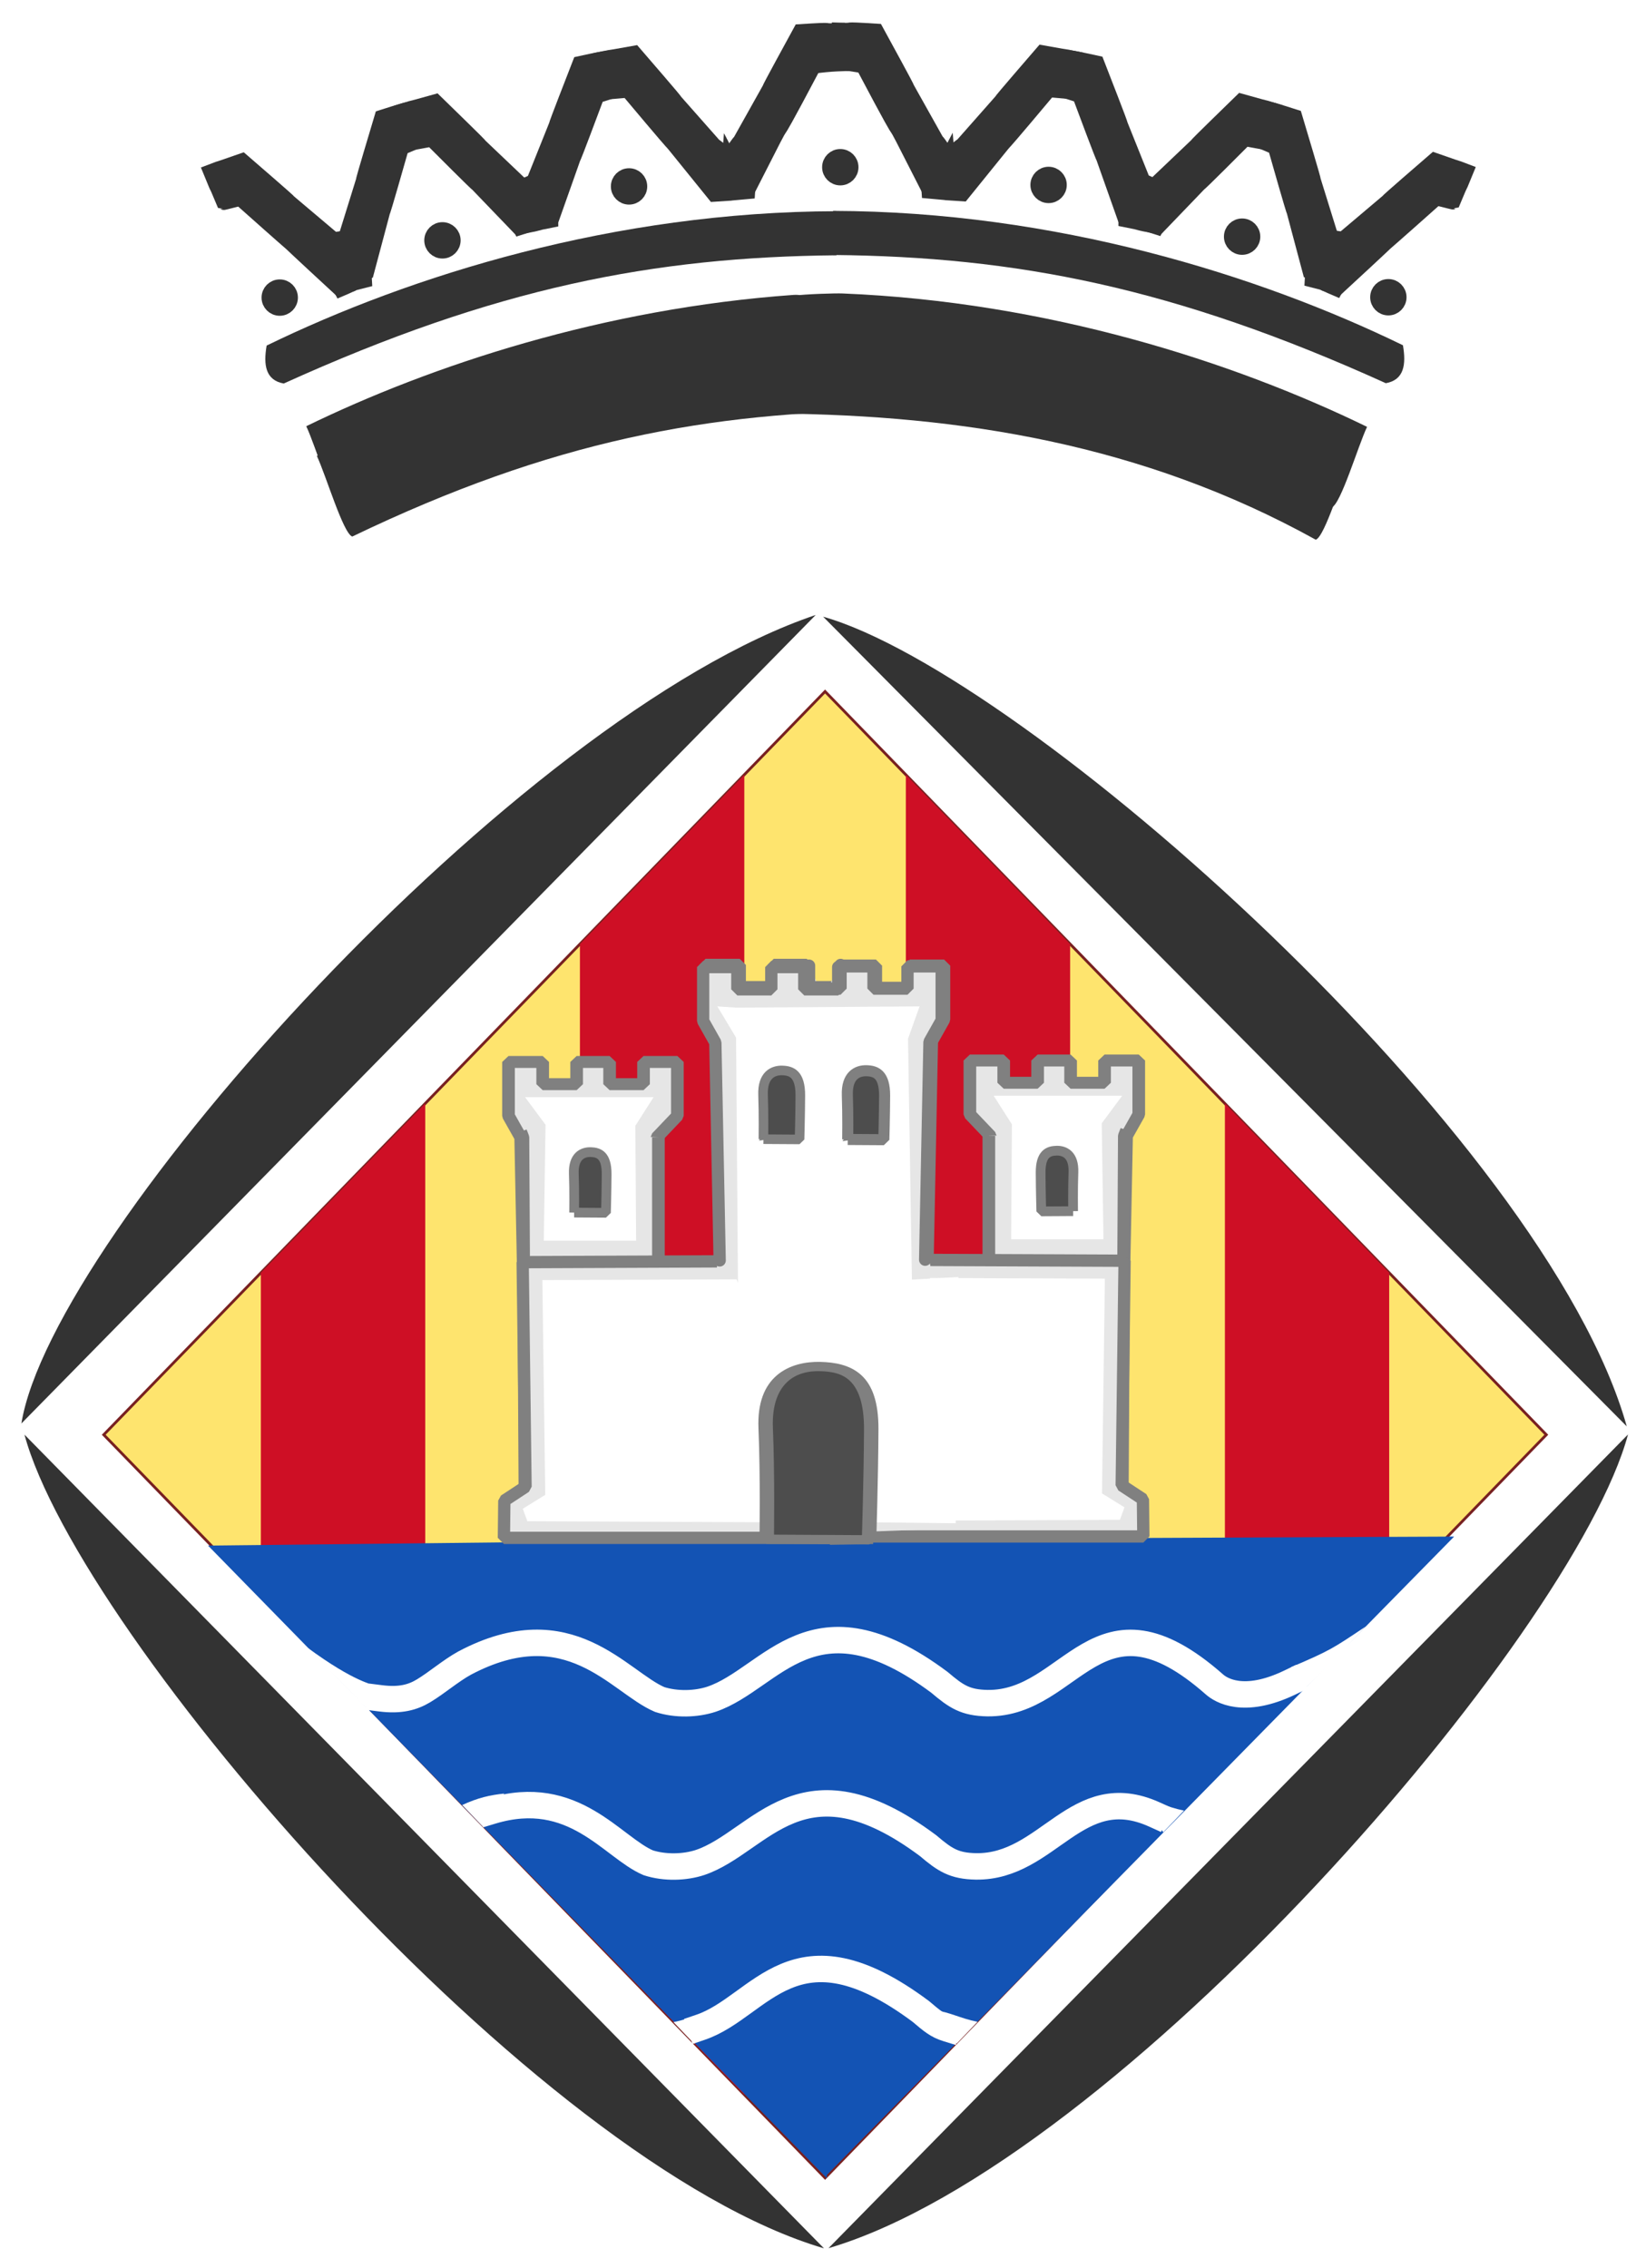
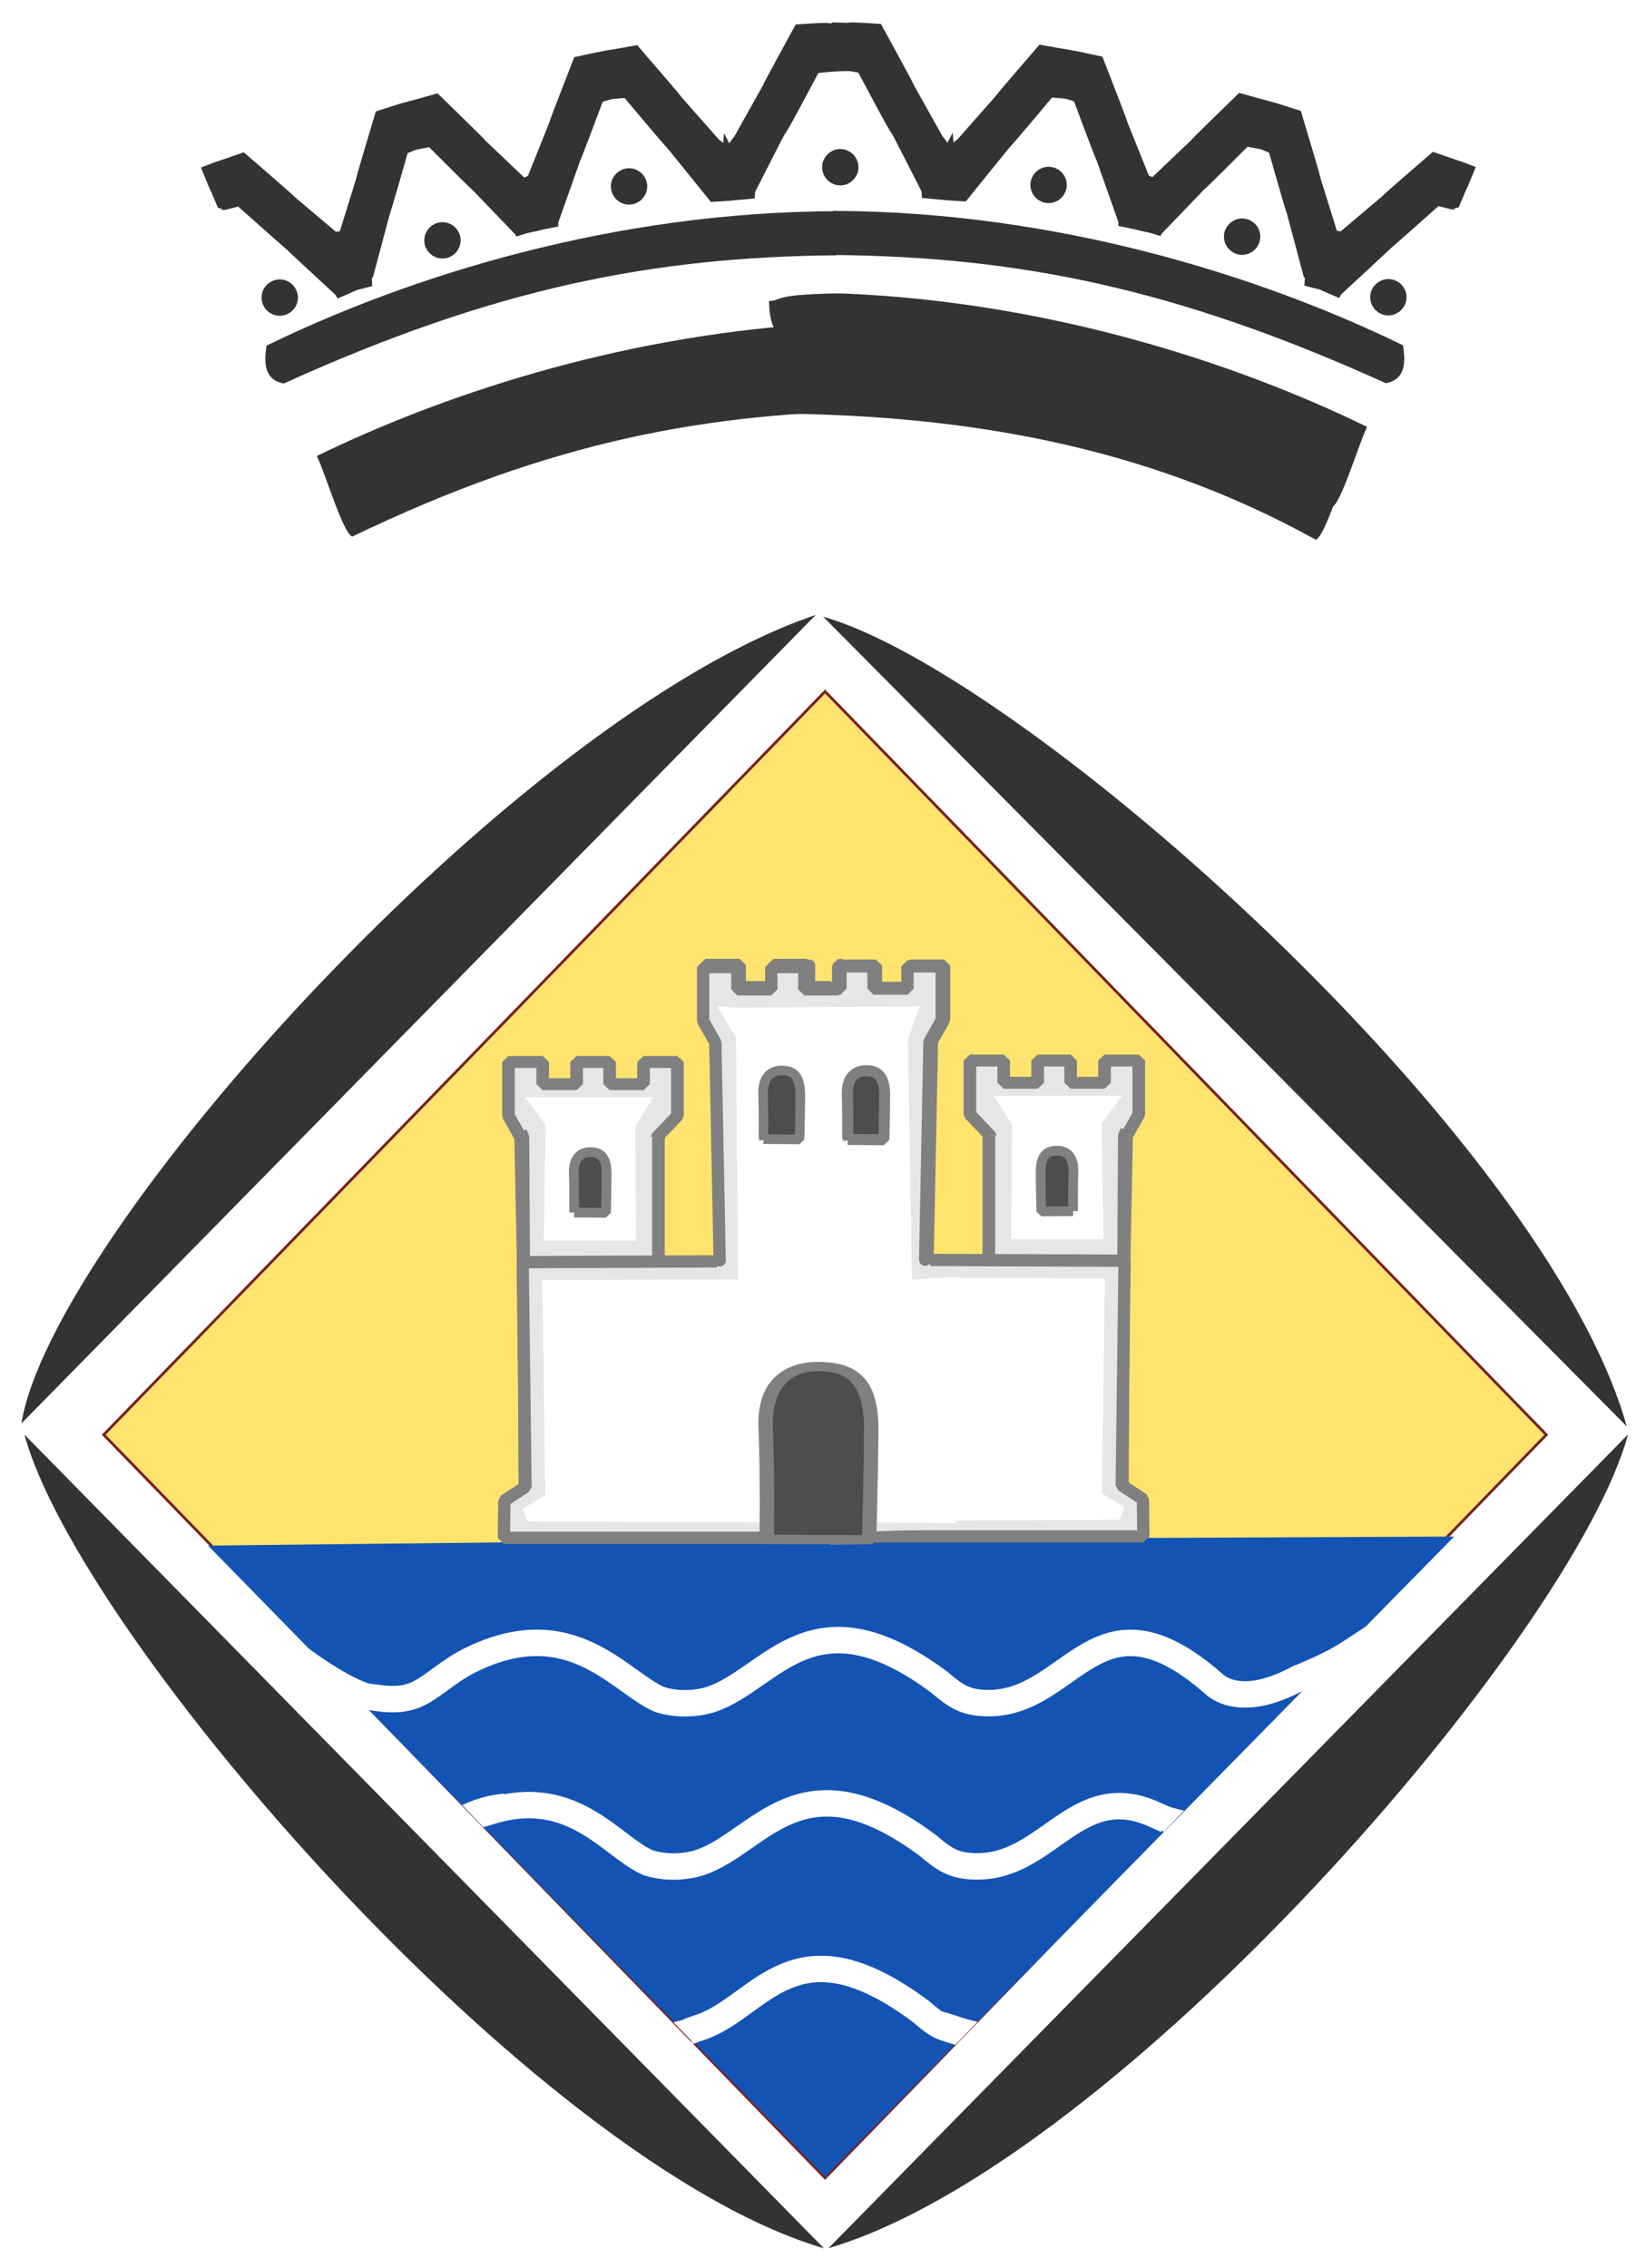
<svg xmlns="http://www.w3.org/2000/svg" version="1.1" width="896.749" height="1235.291" viewBox="0 0 896.749 1235.291" id="Layer_1" xml:space="preserve" style="overflow:visible">
  <defs id="defs127">
    <symbol viewBox="-91.58 -78.425 183.159 156.851" id="_x31_">
      <path d="m 90.32,-50.692 c 0.51,-1.784 0.254,-3.795 -0.652,-5.409 -0.906,-1.614 -2.465,-2.832 -4.252,-3.313 -1.756,-0.481 -3.74,-0.227 -5.326,0.708 -1.615,0.935 -2.834,2.549 -3.316,4.333 -0.482,1.813 -0.256,3.795 0.652,5.409 0.906,1.643 2.494,2.86 4.25,3.342 1.785,0.481 3.74,0.198 5.355,-0.736 1.588,-0.936 2.807,-2.522 3.289,-4.334 l 0,0 z" id="path6519" style="fill:#ececec;fill-rule:evenodd" />
      <path d="m 78.814,-57.715 1.729,-1.274 2.861,-0.708 2.182,0.481 2.211,0.85 1.928,2.577 0.596,1.897 v 2.719 l -0.709,2.605 -1.475,1.218 -1.982,1.331 -2.127,0.255 c 0,0 1.475,-1.473 1.928,-2.237 0.453,-0.736 0.766,-1.755 0.822,-2.605 0.057,-0.821 -0.086,-1.897 -0.396,-2.662 -0.369,-0.85 -1.191,-1.954 -1.871,-2.548 -0.766,-0.68 -1.871,-1.104 -2.861,-1.388 -0.824,-0.256 -2.836,-0.511 -2.836,-0.511 l 0,0 z" id="path6521" style="fill:#cccccc;fill-rule:evenodd" />
      <path d="m 83.857,-48.908 c 0.539,-1.982 -0.68,-4.049 -2.748,-4.616 -2.041,-0.538 -4.166,0.623 -4.705,2.605 -0.283,1.02 0.568,1.189 1.078,2.039 0.51,0.821 1.359,2.266 2.352,2.549 2.041,0.538 3.486,-0.595 4.023,-2.577 l 0,0 z" id="path6523" style="fill:#ffffff;fill-rule:evenodd" />
      <path d="m 90.32,-50.692 c 0.51,-1.784 0.254,-3.795 -0.652,-5.409 -0.906,-1.614 -2.465,-2.832 -4.252,-3.313 -1.756,-0.481 -3.74,-0.227 -5.326,0.708 -1.615,0.935 -2.834,2.549 -3.316,4.333 -0.482,1.813 -0.256,3.795 0.652,5.409 0.906,1.643 2.494,2.86 4.25,3.342 1.785,0.481 3.74,0.198 5.355,-0.736 1.588,-0.936 2.807,-2.522 3.289,-4.334 l 0,0 z" id="path6525" style="fill:none;stroke:#808080;stroke-width:2" />
      <path d="m 11.896,-56.175 c 0.482,-1.784 0.227,-3.794 -0.68,-5.409 -0.906,-1.614 -2.467,-2.832 -4.223,-3.313 -1.785,-0.481 -3.74,-0.198 -5.355,0.736 -1.588,0.935 -2.807,2.52 -3.289,4.333 -0.51,1.784 -0.254,3.794 0.652,5.409 0.906,1.615 2.465,2.832 4.252,3.313 1.756,0.481 3.74,0.198 5.326,-0.736 1.616,-0.935 2.808,-2.521 3.317,-4.333 l 0,0 z" id="path6527" style="fill:#ececec;fill-rule:evenodd" />
      <path d="m 0.391,-63.198 1.729,-1.274 2.863,-0.708 2.152,0.481 2.24,0.85 1.898,2.577 0.623,1.897 -0.027,2.718 -0.709,2.634 -1.445,1.189 -2.012,1.359 -2.127,0.226 c 0,0 1.475,-1.472 1.957,-2.237 0.453,-0.708 0.736,-1.756 0.793,-2.605 0.057,-0.821 -0.057,-1.897 -0.396,-2.662 -0.369,-0.821 -1.162,-1.954 -1.871,-2.549 -0.766,-0.679 -1.871,-1.104 -2.834,-1.387 -0.823,-0.254 -2.834,-0.509 -2.834,-0.509 l 0,0 z" id="path6529" style="fill:#cccccc;fill-rule:evenodd" />
      <path d="m 5.406,-54.391 c 0.539,-1.982 -0.68,-4.049 -2.721,-4.616 -2.068,-0.538 -4.166,0.623 -4.703,2.605 -0.283,1.02 0.537,1.218 1.076,2.067 0.51,0.793 1.332,2.237 2.324,2.521 2.069,0.566 3.487,-0.595 4.024,-2.577 l 0,0 z" id="path6531" style="fill:#ffffff;fill-rule:evenodd" />
      <path d="m 11.896,-56.175 c 0.482,-1.784 0.227,-3.794 -0.68,-5.409 -0.906,-1.614 -2.467,-2.832 -4.223,-3.313 -1.785,-0.481 -3.74,-0.198 -5.355,0.736 -1.588,0.935 -2.807,2.52 -3.289,4.333 -0.51,1.784 -0.254,3.794 0.652,5.409 0.906,1.615 2.465,2.832 4.252,3.313 1.756,0.481 3.74,0.198 5.326,-0.736 1.616,-0.935 2.808,-2.521 3.317,-4.333 l 0,0 z" id="path6533" style="fill:none;stroke:#808080;stroke-width:2" />
-       <path d="m 57.021,-40.469 -26.525,-1.388 c -7.682,-0.396 -13.576,-6.966 -13.178,-14.725 0.367,-7.759 6.885,-13.678 14.566,-13.281 l 26.496,1.359 c 7.709,0.425 13.574,6.995 13.207,14.753 -0.396,7.76 -6.886,13.678 -14.566,13.282 l 0,0 z" id="path6535" style="fill:#eee17e;stroke:#806600;stroke-width:2" />
      <path d="m 54.498,-45.283 -21.225,-0.906 c -6.15,-0.283 -10.855,-4.701 -10.543,-9.911 0.313,-5.239 5.498,-9.232 11.646,-8.949 l 21.227,0.906 c 6.15,0.283 10.883,4.701 10.57,9.911 -0.31,5.239 -5.497,9.232 -11.675,8.949 l 0,0 z" id="path6537" style="fill:#b84f06;stroke:#d4aa00;stroke-width:2" />
      <path d="m 37.666,-49.135 c 5.129,0 9.238,-0.453 9.295,-3.313 0.084,-3.625 -4.109,-4.814 -9.352,-4.927 -10.09,-0.17 -9.891,1.699 -9.947,4.616 -0.057,2.803 4.873,3.624 10.004,3.624 l 0,0 z" id="path6539" style="fill:#f26707" />
      <polygon points="-43.033,-62.832 -43.033,-62.832 -31.66,-47.03 -5.277,-58.479 -29.459,-77.084 " id="polygon6541" style="fill:#ffff83;stroke:#806600;stroke-width:2" />
      <polygon points="-44.195,-62.973 -44.195,-62.973 -32.256,-52.212 -15.545,-59.612 -30.309,-71.704 " id="polygon6543" style="fill:#338000;stroke:#806600;stroke-width:2" />
      <polygon points="-22.754,-60.745 -34.094,-57.007 -39.498,-63.265 -22.754,-60.745 " id="polygon6545" style="fill:#bcd35f" />
      <path d="m -19.604,-6.13 c -5.555,4.616 -6.803,9.854 -7.029,17.019 -0.197,6.457 1.898,12.828 5.811,16.792 2.295,2.351 6.545,4.644 9.691,2.521 4.932,-3.427 4.023,-9.628 4.42,-15.32 0,0 7.766,9.146 7.709,17.16 -0.027,5.522 -2.201,16.028 -5.744,20.615 -5.129,6.655 -11.6,9.543 -18.684,9.628 -5.471,0.057 -9.75,-2.945 -12.838,-7.448 -3.543,-5.182 -7.396,-18.746 -7.396,-18.746 0,0 -0.596,13.111 -3.514,21.465 -1.305,3.794 -5.074,7.532 -7.992,10.166 -8.645,7.787 -31.939,6.428 -31.514,6.654 28.141,-42.618 33.725,-49.499 44.662,-87.501 l 22.418,6.995 0,0 z" id="path6547" style="fill:#f6e078" />
      <path d="m -40.236,31.56 5.385,-28.204 c 0,0 -15.869,28.544 -21.424,43.694 -1.672,4.531 -3.768,18.048 -3.768,18.048 l -18.791,4.86 -8.162,5.097 22.871,-1.671 10.939,-6.739 5.525,-12.885 3.004,-21.267 4.421,-0.933 0,0 z" id="path6549" style="fill:#f8eca8" />
      <path d="m -35.957,-8.594 c -28.906,50.462 -33.014,53.775 -33.014,53.775 -2.41,3.228 -1.588,9.543 -5.018,13.111 -8.389,8.609 -10.762,12.412 -11.273,12.469 -1.982,0.283 27.219,-33.912 41.469,-76.912 l 16.877,-2.556 c -5.469,6.06 -4.25,12.063 -4.676,19.964 -0.227,4.757 0.578,11.424 3.299,17.342 2.637,5.805 7.414,6.02 4.75,10.296 -1.645,2.634 -4.822,1.54 -6.75,-0.046 -7.057,-5.833 -5.691,-28.414 -5.691,-28.414 0,0 -10.033,17.5 -12.555,26.958 -1.785,6.57 -2.125,15.093 -4.053,21.635 l -2.578,8.694 c 2.918,-2.634 6.688,-6.372 7.992,-10.166 2.918,-8.354 3.514,-21.465 3.514,-21.465 0,0 3.854,13.564 7.396,18.718 3.088,4.531 7.367,7.533 12.838,7.476 7.084,-0.085 13.555,-2.974 18.684,-9.628 3.543,-4.587 5.717,-15.093 5.744,-20.615 0.057,-8.014 -7.709,-17.16 -7.709,-17.16 -0.396,5.692 0.512,11.893 -4.449,15.32 -3.117,2.124 -7.367,-0.17 -9.662,-2.521 -1.248,-1.274 -2.297,-2.775 -3.174,-4.417 -1.844,-3.596 -2.777,-7.957 -2.637,-12.375 0.227,-7.164 -0.311,-13.734 5.242,-18.378 l -18.732,-5.21 4.166,4.105 0,0 z" id="path6551" style="fill:#e4cb1c" />
      <path d="m -43.127,37.563 5.725,15.405 7.029,8.212 6.943,1.557 10.031,-2.605 8.482,-6.598 L -0.505,42.15 1.11,31.927 C -19.434,71.12 -30.629,50.08 -43.127,37.563 l 0,0 z" id="path6553" style="fill:#f6e078" />
-       <path d="m -85.262,70.761 c 14.451,-1.416 24.424,-1.566 30.572,-12.497 1.475,-6.003 11.365,-32.102 11.365,-32.102 4.969,16.811 14.053,29.466 23.107,28.315 7.524,-0.957 20.174,-13.129 15.689,-28.354 -0.17,11.242 -16.941,14.26 -22.729,3.993 -5.788,-10.267 -8.037,-21.518 -0.287,-39.018" id="path6555" style="fill:none;stroke:#d1a02c;stroke-width:3" />
      <path d="m -19.604,-5.706 c -5.555,4.644 -6.803,9.43 -7.029,16.594 -0.197,6.457 1.898,12.828 5.811,16.792 2.295,2.351 6.545,4.644 9.691,2.521 4.932,-3.427 4.023,-9.628 4.42,-15.32 0,0 7.766,9.146 7.709,17.16 -0.027,5.522 -2.201,16.028 -5.744,20.615 -5.129,6.655 -11.6,9.543 -18.684,9.628 -5.471,0.057 -9.75,-2.945 -12.838,-7.448 -3.543,-5.182 -7.396,-18.746 -7.396,-18.746 0,0 -0.596,13.111 -3.514,21.465 -1.305,3.794 -5.074,7.532 -7.992,10.166 -8.645,7.787 -34.318,9.486 -34.318,9.486 22.556,-34.207 35.48,-51.168 48.402,-89.624" id="path6557" style="fill:none;stroke:#806600;stroke-width:2.152" />
-       <path d="m -19.92,1.541 c 2.627,0.808 7.073,-10.687 3.174,-11.922 -4.797,-1.52 -19.047,-5.52 -23.748,-6.768 -3.506,-0.931 -7.414,10.968 -3.299,11.998 4.115,1.03 21.246,5.883 23.873,6.692 z" id="path6559" style="fill:#f6e078;stroke:#806600;stroke-width:1.954" />
      <path d="m 46.926,-1.175 c -4.393,7.136 2.465,21.493 13.518,24.58 -5.469,6.457 -9.721,9.628 -20.887,5.352 C 44.063,41.896 36.299,46.909 28.959,52.232 22.1,46.257 14.816,40.594 20.514,27.907 8.979,31.164 8.039,27.624 3.166,20.686 15.834,18.364 16.801,13.21 22.752,-0.043" id="path6561" style="fill:#e7cd54;stroke:#806600;stroke-width:2" />
      <path d="m 38.934,-1.457 c 1.332,11.44 1.275,23.247 10.373,25.768 -3.516,4.134 -8.332,-1.728 -15.475,-4.474 2.891,8.41 -0.141,21.521 -4.846,24.948 -4.393,-3.823 -4.59,-17.557 -0.936,-25.684 -7.367,2.095 -14.197,7.9 -17.344,3.483 9.297,-1.699 13.064,-12.262 18.365,-23.758 l 9.863,-0.283 z" id="path6563" style="fill:#f8eca8" />
    </symbol>
  </defs>
  <g transform="matrix(1.203,0,0,1.203,-808.315,48.491)" id="g5862" style="overflow:visible">
    <g id="g4202">
      <g transform="matrix(1.276,0,0,1.276,717.111,-6.217)" id="g6696-0" style="fill:#cd0f25;fill-opacity:1;stroke:#782121;stroke-width:0.978;stroke-miterlimit:4;stroke-opacity:1;stroke-dasharray:none;display:inline;overflow:visible">
        <polygon points="257.412,218.653 513.394,482.389 257.412,746.088 1.394,482.389 " id="polygon6662-5" style="fill:#fee46e" />
-         <path d="m 57.162,539.832 58.344,60.091 V 364.818 L 57.162,424.91 v 114.922 l 0,0 z m 113.241,116.627 58.344,60.092 v -468.36 l -58.344,60.092 v 348.176 l 0,0 z M 399.317,364.818 v 235.105 l 58.308,-60.091 V 424.91 l -58.308,-60.092 0,0 z M 286.076,716.551 344.384,656.459 V 308.283 l -58.308,-60.092 v 468.36 l 0,0 z" id="path6664-3" style="fill:#ce0f25;stroke:none" />
      </g>
      <path d="m 1035.482,656.715 c -9.218,285.972 7.375,184.058 10.429,288.234 L 1330.447,655.421 z" id="rect3095-5" style="color:#000000;fill:#1353b4;fill-opacity:1;fill-rule:nonzero;stroke:none;stroke-width:5;marker:none;visibility:visible;display:inline;overflow:visible;enable-background:accumulate" />
      <path d="m 1045.67,656.468 c 9.218,285.972 3.734,185.292 0.681,289.469 L 766.135,659.494 z" id="rect3095" style="color:#000000;fill:#1353b4;fill-opacity:1;fill-rule:nonzero;stroke:none;stroke-width:5;marker:none;visibility:visible;display:inline;overflow:visible;enable-background:accumulate" />
      <path d="M 682.997,609.257 1045.083,977.698 C 914.347,939.255 707.606,700.555 682.997,609.257 z" id="rect4155-3" style="color:#000000;fill:#333333;fill-opacity:1;fill-rule:nonzero;stroke:none;stroke-width:11.838;marker:none;visibility:visible;display:inline;overflow:visible;enable-background:accumulate" />
      <path d="m 792.669,116.16 c 65.047,-31.677 157.509,-60.619 258.078,-60.835 -0.19,21.067 -0.365,-2.777 0.016,19.957 -82.714,0.79 -154.303,14.531 -250.349,58.061 -8.231,-1.491 -9.267,-8.378 -7.745,-17.183 z" id="rect4212" style="color:#000000;fill:#333333;fill-opacity:1;fill-rule:nonzero;stroke:none;stroke-width:5;marker:none;visibility:visible;display:inline;overflow:visible;enable-background:accumulate" />
      <path d="M 681.604,604.216 1041.333,238.131 C 906.116,283.658 695.531,518.033 681.604,604.216 z" id="rect4155-3-5" style="color:#000000;fill:#333333;fill-opacity:1;fill-rule:nonzero;stroke:none;stroke-width:11.838;marker:none;visibility:visible;display:inline;overflow:visible;enable-background:accumulate" />
      <path d="m 1409.198,609.182 -362.086,368.441 c 130.736,-38.443 337.477,-277.143 362.086,-368.441 z" id="rect4155-3-6" style="color:#000000;fill:#333333;fill-opacity:1;fill-rule:nonzero;stroke:none;stroke-width:11.838;marker:none;visibility:visible;display:inline;overflow:visible;enable-background:accumulate" />
      <path d="M 1044.685,238.916 1408.631,605.52 C 1371.804,474.32 1135.673,264.65 1044.685,238.916 z" id="rect4155-3-6-4" style="color:#000000;fill:#333333;fill-opacity:1;fill-rule:nonzero;stroke:none;stroke-width:11.838;marker:none;visibility:visible;display:inline;overflow:visible;enable-background:accumulate" />
      <path d="m 1307.269,116.02 c -65.047,-31.677 -157.51,-60.619 -258.078,-60.835 0.19,21.067 0.365,-2.777 -0.016,19.957 82.714,0.79 154.303,14.531 250.349,58.061 8.231,-1.491 9.267,-8.378 7.745,-17.183 z" id="rect4212-6" style="color:#000000;fill:#333333;fill-opacity:1;fill-rule:nonzero;stroke:none;stroke-width:5;marker:none;visibility:visible;display:inline;overflow:visible;enable-background:accumulate" />
-       <path d="m 810.615,152.671 c 56.887,-27.703 134.742,-53.314 220.65,-59.449 12.323,-0.88 11.024,13.348 23.64,13.321 -0.19,21.066 15.262,2.739 15.642,25.473 -82.714,0.79 -153.384,13.612 -243.915,57.141 -4.163,-1.491 -11.86,-27.681 -16.018,-36.486 z" id="rect4212-62" style="color:#000000;fill:#333333;fill-opacity:1;fill-rule:nonzero;stroke:none;stroke-width:5;marker:none;visibility:visible;display:inline;overflow:visible;enable-background:accumulate" />
      <path d="m 1291.019,152.961 c -60.576,-29.499 -144.926,-56.627 -237.458,-60.391 -3.249,-0.132 -16.556,0.233 -22.849,1.067 -6.936,0.92 -6.891,2.325 -10.516,2.317 0.19,21.066 11.272,13.618 10.891,36.352 82.714,0.79 153.384,13.612 243.915,57.141 4.163,-1.491 11.86,-27.681 16.017,-36.486 z" id="rect4212-62-4" style="color:#000000;fill:#333333;fill-opacity:1;fill-rule:nonzero;stroke:none;stroke-width:5;marker:none;visibility:visible;display:inline;overflow:visible;enable-background:accumulate" />
      <path d="m 815.42,166.148 c 56.887,-27.703 134.742,-53.314 220.65,-59.449 12.323,-0.88 11.024,13.348 23.64,13.321 -0.19,21.066 15.262,2.739 15.642,25.473 -82.714,0.79 -153.384,13.612 -243.915,57.141 -4.163,-1.491 -11.86,-27.681 -16.018,-36.486 z" id="rect4212-62-1" style="color:#000000;fill:#333333;fill-opacity:1;fill-rule:nonzero;stroke:none;stroke-width:5;marker:none;visibility:visible;display:inline;overflow:visible;enable-background:accumulate" />
      <path d="m 1283.818,167.586 c -56.887,-27.703 -134.742,-53.314 -220.65,-59.449 -12.323,-0.88 -11.024,13.348 -23.64,13.321 0.19,21.066 -15.262,2.739 -15.643,25.473 82.714,0.79 165.357,13.612 243.915,57.141 4.163,-1.491 11.86,-27.681 16.017,-36.486 z" id="rect4212-62-1-8" style="color:#000000;fill:#333333;fill-opacity:1;fill-rule:nonzero;stroke:none;stroke-width:5;marker:none;visibility:visible;display:inline;overflow:visible;enable-background:accumulate" />
    </g>
    <g transform="matrix(0.547,-2.5097565e-4,2.2654622e-4,0.606,1085.187,455.034)" id="g4502" style="fill:#333333;fill-opacity:1;stroke:#333333;stroke-width:9.622;stroke-miterlimit:4;stroke-opacity:1;stroke-dasharray:none;display:inline;overflow:visible">
      <g transform="translate(-531.91,-385.338)" id="g4299" style="fill:#333333;fill-opacity:1;stroke:#333333;stroke-width:12.989;stroke-miterlimit:4;stroke-opacity:1;stroke-dasharray:none">
        <g id="g4161" style="fill:#333333;fill-opacity:1;stroke:#333333;stroke-width:12.989;stroke-miterlimit:4;stroke-opacity:1;stroke-dasharray:none">
          <g transform="matrix(0.988,0.154,-0.154,0.988,-26.78,-365.937)" id="g4118" style="fill:#333333;fill-opacity:1;stroke:#333333;stroke-width:12.989;stroke-miterlimit:4;stroke-opacity:1;stroke-dasharray:none">
            <g transform="matrix(1.34,5.5461159e-4,-5.5465871e-4,1.34,-2156.199,-71.72)" id="g4202-2" style="fill:#333333;fill-opacity:1;stroke:#333333;stroke-width:9.692;stroke-miterlimit:4;stroke-opacity:1;stroke-dasharray:none;overflow:visible">
              <path d="m 1688.032,126.115 c 12.913,-72.341 -0.309,2.46 11.93,-70.687 22.39,-10.427 10.24,-4.238 20.561,-8.759 4.814,14.668 0.71,0.44 2.604,17.252 0,0 -0.029,0.066 -8.966,5.152 -11.251,73.919 -1.057,0.977 -10.601,71.924 -17.874,10.675 4.477,0.993 -14.123,11.614 -9.708,-12.106 -4.186,-1.148 -16.524,-16.134 0.01,0.171 14.015,-9.485 15.119,-10.362 z" id="rect4212-0-94" style="color:#000000;fill:#333333;fill-opacity:1;fill-rule:nonzero;stroke:#333333;stroke-width:9.692;stroke-miterlimit:4;stroke-opacity:1;stroke-dasharray:none;marker:none;visibility:visible;display:inline;overflow:visible;enable-background:accumulate" />
            </g>
            <g transform="matrix(-0.896,0.997,0.997,0.896,1631.598,-1759.308)" id="g4202-2-1" style="fill:#333333;fill-opacity:1;stroke:#333333;stroke-width:9.692;stroke-miterlimit:4;stroke-opacity:1;stroke-dasharray:none;display:inline;overflow:visible">
              <path d="m 1688.032,126.115 c 12.913,-72.341 -0.309,2.46 11.93,-70.687 22.39,-10.427 7.621,-3.863 17.942,-8.385 4.814,14.668 -0.038,0.44 5.223,16.878 0,0 -0.029,0.066 -8.966,5.152 -11.251,73.919 -1.057,0.977 -10.601,71.924 -14.529,8.302 -7.008,3.558 -17.61,9.51 -9.708,-12.106 -0.699,0.957 -13.037,-14.03 0.01,0.171 14.015,-9.485 15.119,-10.362 z" id="rect4212-0-94-7" style="color:#000000;fill:#333333;fill-opacity:1;fill-rule:nonzero;stroke:#333333;stroke-width:9.692;stroke-miterlimit:4;stroke-opacity:1;stroke-dasharray:none;marker:none;visibility:visible;display:inline;overflow:visible;enable-background:accumulate" />
            </g>
          </g>
          <g transform="matrix(0.971,0.239,-0.239,0.971,139.414,-416.256)" id="g4118-7" style="fill:#333333;fill-opacity:1;stroke:#333333;stroke-width:12.989;stroke-miterlimit:4;stroke-opacity:1;stroke-dasharray:none;display:inline;overflow:visible">
            <g transform="matrix(1.34,5.5461159e-4,-5.5465871e-4,1.34,-2156.199,-71.72)" id="g4202-2-3" style="fill:#333333;fill-opacity:1;stroke:#333333;stroke-width:9.692;stroke-miterlimit:4;stroke-opacity:1;stroke-dasharray:none;overflow:visible">
              <path d="m 1688.032,126.115 c 12.913,-72.341 -0.309,2.46 11.93,-70.687 22.39,-10.427 10.24,-4.238 20.561,-8.759 4.814,14.668 0.71,0.44 2.604,17.252 0,0 -0.029,0.066 -8.966,5.152 -11.251,73.919 -1.057,0.977 -10.601,71.924 -17.874,10.675 0.945,-0.049 -17.654,10.572 -9.708,-12.106 -0.655,-0.105 -12.993,-15.092 0.01,0.171 14.015,-9.485 15.119,-10.362 z" id="rect4212-0-94-2" style="color:#000000;fill:#333333;fill-opacity:1;fill-rule:nonzero;stroke:#333333;stroke-width:9.692;stroke-miterlimit:4;stroke-opacity:1;stroke-dasharray:none;marker:none;visibility:visible;display:inline;overflow:visible;enable-background:accumulate" />
            </g>
            <g transform="matrix(-0.896,0.997,0.997,0.896,1631.598,-1759.308)" id="g4202-2-1-8" style="fill:#333333;fill-opacity:1;stroke:#333333;stroke-width:9.692;stroke-miterlimit:4;stroke-opacity:1;stroke-dasharray:none;display:inline;overflow:visible">
              <path d="m 1688.032,126.115 c 12.913,-72.341 -0.309,2.46 11.93,-70.687 22.39,-10.427 7.621,-3.863 17.942,-8.385 4.814,14.668 -0.038,0.44 5.223,16.878 0,0 -0.029,0.066 -8.966,5.152 -11.251,73.919 -1.959,7.039 -11.503,77.985 -17.874,10.675 0.825,-0.318 -17.774,10.303 -9.708,-12.106 12.151,-4.841 -0.187,-19.828 0.01,0.171 2.231,-10.541 3.335,-11.418 z" id="rect4212-0-94-7-5" style="color:#000000;fill:#333333;fill-opacity:1;fill-rule:nonzero;stroke:#333333;stroke-width:9.692;stroke-miterlimit:4;stroke-opacity:1;stroke-dasharray:none;marker:none;visibility:visible;display:inline;overflow:visible;enable-background:accumulate" />
            </g>
          </g>
        </g>
        <g transform="matrix(0.991,0.137,-0.137,0.991,132.462,-64.426)" id="g4161-5" style="fill:#333333;fill-opacity:1;stroke:#333333;stroke-width:12.989;stroke-miterlimit:4;stroke-opacity:1;stroke-dasharray:none;display:inline;overflow:visible">
          <g transform="matrix(0.971,0.239,-0.239,0.971,139.497,-414.252)" id="g4118-7-0" style="fill:#333333;fill-opacity:1;stroke:#333333;stroke-width:12.989;stroke-miterlimit:4;stroke-opacity:1;stroke-dasharray:none;display:inline;overflow:visible">
            <g transform="matrix(1.34,5.5461159e-4,-5.5465871e-4,1.34,-2156.199,-71.72)" id="g4202-2-3-0" style="fill:#333333;fill-opacity:1;stroke:#333333;stroke-width:9.692;stroke-miterlimit:4;stroke-opacity:1;stroke-dasharray:none;overflow:visible">
              <path d="m 1688.032,126.115 c 12.913,-72.341 -0.309,2.46 11.93,-70.687 22.39,-10.427 10.24,-4.238 20.561,-8.759 4.814,14.668 10.877,-3.61 12.771,13.202 0,0 -10.196,4.116 -19.133,9.203 -11.251,73.919 -2.697,8.093 -12.241,79.04 -17.874,10.675 1.778,-6.966 -16.821,3.655 -9.708,-12.106 10.497,7.692 -1.841,-7.295 0.01,0.171 3.67,-17.481 4.774,-18.358 z" id="rect4212-0-94-2-3" style="color:#000000;fill:#333333;fill-opacity:1;fill-rule:nonzero;stroke:#333333;stroke-width:9.692;stroke-miterlimit:4;stroke-opacity:1;stroke-dasharray:none;marker:none;visibility:visible;display:inline;overflow:visible;enable-background:accumulate" />
            </g>
          </g>
        </g>
        <g transform="matrix(0.998,-0.058,0.058,0.998,-138.926,55.301)" id="g4161-8" style="fill:#333333;fill-opacity:1;stroke:#333333;stroke-width:12.989;stroke-miterlimit:4;stroke-opacity:1;stroke-dasharray:none;display:inline;overflow:visible">
          <g transform="matrix(0.988,0.154,-0.154,0.988,-26.778,-369.949)" id="g4118-5" style="fill:#333333;fill-opacity:1;stroke:#333333;stroke-width:12.989;stroke-miterlimit:4;stroke-opacity:1;stroke-dasharray:none">
            <g transform="matrix(-0.896,0.997,0.997,0.896,1631.598,-1759.308)" id="g4202-2-1-1" style="fill:#333333;fill-opacity:1;stroke:#333333;stroke-width:9.692;stroke-miterlimit:4;stroke-opacity:1;stroke-dasharray:none;display:inline;overflow:visible">
              <path d="m 1688.032,126.115 c 12.913,-72.341 -0.309,2.46 11.93,-70.687 22.39,-10.427 7.621,-3.863 17.942,-8.385 4.814,14.668 -0.038,0.44 5.223,16.878 0,0 -0.029,0.066 -8.966,5.152 -11.251,73.919 -1.582,6.553 -11.126,77.499 -17.874,10.675 4.321,-2.671 -14.278,7.95 -9.708,-12.106 -3.505,-3.059 -15.843,-18.045 0.01,0.171 14.015,-9.485 15.119,-10.362 z" id="rect4212-0-94-7-1" style="color:#000000;fill:#333333;fill-opacity:1;fill-rule:nonzero;stroke:#333333;stroke-width:9.692;stroke-miterlimit:4;stroke-opacity:1;stroke-dasharray:none;marker:none;visibility:visible;display:inline;overflow:visible;enable-background:accumulate" />
            </g>
          </g>
        </g>
      </g>
      <g transform="matrix(-1,-8.2768333e-4,-8.2775378e-4,1,409.338,-385.302)" id="g4299-5" style="fill:#333333;fill-opacity:1;stroke:#333333;stroke-width:12.989;stroke-miterlimit:4;stroke-opacity:1;stroke-dasharray:none;display:inline;overflow:visible">
        <g id="g4161-7" style="fill:#333333;fill-opacity:1;stroke:#333333;stroke-width:12.989;stroke-miterlimit:4;stroke-opacity:1;stroke-dasharray:none">
          <g transform="matrix(0.988,0.154,-0.154,0.988,-26.78,-365.937)" id="g4118-0" style="fill:#333333;fill-opacity:1;stroke:#333333;stroke-width:12.989;stroke-miterlimit:4;stroke-opacity:1;stroke-dasharray:none">
            <g transform="matrix(1.34,5.5461159e-4,-5.5465871e-4,1.34,-2156.199,-71.72)" id="g4202-2-8" style="fill:#333333;fill-opacity:1;stroke:#333333;stroke-width:9.692;stroke-miterlimit:4;stroke-opacity:1;stroke-dasharray:none;overflow:visible">
              <path d="m 1688.032,126.115 c 12.913,-72.341 -0.309,2.46 11.93,-70.687 22.39,-10.427 10.24,-4.238 20.561,-8.759 4.814,14.668 0.71,0.44 2.604,17.252 0,0 -0.029,0.066 -8.966,5.152 -11.251,73.919 -1.057,0.977 -10.601,71.924 -17.874,10.675 4.477,0.993 -14.123,11.614 -9.708,-12.106 -4.186,-1.148 -16.524,-16.134 0.01,0.171 14.015,-9.485 15.119,-10.362 z" id="rect4212-0-94-0" style="color:#000000;fill:#333333;fill-opacity:1;fill-rule:nonzero;stroke:#333333;stroke-width:9.692;stroke-miterlimit:4;stroke-opacity:1;stroke-dasharray:none;marker:none;visibility:visible;display:inline;overflow:visible;enable-background:accumulate" />
            </g>
            <g transform="matrix(-0.896,0.997,0.997,0.896,1631.598,-1759.308)" id="g4202-2-1-11" style="fill:#333333;fill-opacity:1;stroke:#333333;stroke-width:9.692;stroke-miterlimit:4;stroke-opacity:1;stroke-dasharray:none;display:inline;overflow:visible">
              <path d="m 1688.032,126.115 c 12.913,-72.341 -0.309,2.46 11.93,-70.687 22.39,-10.427 7.621,-3.863 17.942,-8.385 4.814,14.668 -0.038,0.44 5.223,16.878 0,0 -0.029,0.066 -8.966,5.152 -11.251,73.919 -1.057,0.977 -10.601,71.924 -14.529,8.302 -7.008,3.558 -17.61,9.51 -9.708,-12.106 -0.699,0.957 -13.037,-14.03 0.01,0.171 14.015,-9.485 15.119,-10.362 z" id="rect4212-0-94-7-0" style="color:#000000;fill:#333333;fill-opacity:1;fill-rule:nonzero;stroke:#333333;stroke-width:9.692;stroke-miterlimit:4;stroke-opacity:1;stroke-dasharray:none;marker:none;visibility:visible;display:inline;overflow:visible;enable-background:accumulate" />
            </g>
          </g>
          <g transform="matrix(0.971,0.239,-0.239,0.971,139.414,-416.256)" id="g4118-7-8" style="fill:#333333;fill-opacity:1;stroke:#333333;stroke-width:12.989;stroke-miterlimit:4;stroke-opacity:1;stroke-dasharray:none;display:inline;overflow:visible">
            <g transform="matrix(1.34,5.5461159e-4,-5.5465871e-4,1.34,-2156.199,-71.72)" id="g4202-2-3-8" style="fill:#333333;fill-opacity:1;stroke:#333333;stroke-width:9.692;stroke-miterlimit:4;stroke-opacity:1;stroke-dasharray:none;overflow:visible">
              <path d="m 1688.032,126.115 c 12.913,-72.341 -0.309,2.46 11.93,-70.687 22.39,-10.427 10.24,-4.238 20.561,-8.759 4.814,14.668 0.71,0.44 2.604,17.252 0,0 -0.029,0.066 -8.966,5.152 -11.251,73.919 -1.057,0.977 -10.601,71.924 -17.874,10.675 0.945,-0.049 -17.654,10.572 -9.708,-12.106 -0.655,-0.105 -12.993,-15.092 0.01,0.171 14.015,-9.485 15.119,-10.362 z" id="rect4212-0-94-2-2" style="color:#000000;fill:#333333;fill-opacity:1;fill-rule:nonzero;stroke:#333333;stroke-width:9.692;stroke-miterlimit:4;stroke-opacity:1;stroke-dasharray:none;marker:none;visibility:visible;display:inline;overflow:visible;enable-background:accumulate" />
            </g>
            <g transform="matrix(-0.896,0.997,0.997,0.896,1631.598,-1759.308)" id="g4202-2-1-8-5" style="fill:#333333;fill-opacity:1;stroke:#333333;stroke-width:9.692;stroke-miterlimit:4;stroke-opacity:1;stroke-dasharray:none;display:inline;overflow:visible">
              <path d="m 1688.032,126.115 c 12.913,-72.341 -0.309,2.46 11.93,-70.687 22.39,-10.427 7.621,-3.863 17.942,-8.385 4.814,14.668 -0.038,0.44 5.223,16.878 0,0 -0.029,0.066 -8.966,5.152 -11.251,73.919 -1.959,7.039 -11.503,77.985 -17.874,10.675 0.825,-0.318 -17.774,10.303 -9.708,-12.106 12.151,-4.841 -0.187,-19.828 0.01,0.171 2.231,-10.541 3.335,-11.418 z" id="rect4212-0-94-7-5-4" style="color:#000000;fill:#333333;fill-opacity:1;fill-rule:nonzero;stroke:#333333;stroke-width:9.692;stroke-miterlimit:4;stroke-opacity:1;stroke-dasharray:none;marker:none;visibility:visible;display:inline;overflow:visible;enable-background:accumulate" />
            </g>
          </g>
        </g>
        <g transform="matrix(0.991,0.137,-0.137,0.991,132.462,-64.426)" id="g4161-5-1" style="fill:#333333;fill-opacity:1;stroke:#333333;stroke-width:12.989;stroke-miterlimit:4;stroke-opacity:1;stroke-dasharray:none;display:inline;overflow:visible">
          <g transform="matrix(0.971,0.239,-0.239,0.971,139.497,-414.252)" id="g4118-7-0-2" style="fill:#333333;fill-opacity:1;stroke:#333333;stroke-width:12.989;stroke-miterlimit:4;stroke-opacity:1;stroke-dasharray:none;display:inline;overflow:visible">
            <g transform="matrix(1.34,5.5461159e-4,-5.5465871e-4,1.34,-2156.199,-71.72)" id="g4202-2-3-0-6" style="fill:#333333;fill-opacity:1;stroke:#333333;stroke-width:9.692;stroke-miterlimit:4;stroke-opacity:1;stroke-dasharray:none;overflow:visible">
              <path d="m 1688.032,126.115 c 12.913,-72.341 -0.309,2.46 11.93,-70.687 22.39,-10.427 10.24,-4.238 20.561,-8.759 4.814,14.668 0.71,0.44 2.604,17.252 0,0 -0.029,0.066 -8.966,5.152 -11.251,73.919 -2.697,8.093 -12.241,79.04 -17.874,10.675 1.778,-6.966 -16.821,3.655 -9.708,-12.106 10.497,7.692 -1.841,-7.295 0.01,0.171 3.67,-17.481 4.774,-18.358 z" id="rect4212-0-94-2-3-6" style="color:#000000;fill:#333333;fill-opacity:1;fill-rule:nonzero;stroke:#333333;stroke-width:9.692;stroke-miterlimit:4;stroke-opacity:1;stroke-dasharray:none;marker:none;visibility:visible;display:inline;overflow:visible;enable-background:accumulate" />
            </g>
          </g>
        </g>
        <g transform="matrix(0.998,-0.058,0.058,0.998,-138.926,55.301)" id="g4161-8-3" style="fill:#333333;fill-opacity:1;stroke:#333333;stroke-width:12.989;stroke-miterlimit:4;stroke-opacity:1;stroke-dasharray:none;display:inline;overflow:visible">
          <g transform="matrix(0.988,0.154,-0.154,0.988,-26.778,-369.949)" id="g4118-5-5" style="fill:#333333;fill-opacity:1;stroke:#333333;stroke-width:12.989;stroke-miterlimit:4;stroke-opacity:1;stroke-dasharray:none">
            <g transform="matrix(-0.896,0.997,0.997,0.896,1631.598,-1759.308)" id="g4202-2-1-1-2" style="fill:#333333;fill-opacity:1;stroke:#333333;stroke-width:9.692;stroke-miterlimit:4;stroke-opacity:1;stroke-dasharray:none;display:inline;overflow:visible">
              <path d="m 1688.032,126.115 c 12.913,-72.341 -0.309,2.46 11.93,-70.687 22.39,-10.427 7.621,-3.863 17.942,-8.385 4.814,14.668 -0.038,0.44 5.223,16.878 0,0 -0.029,0.066 -8.966,5.152 -11.251,73.919 -1.582,6.553 -11.126,77.499 -17.874,10.675 4.321,-2.671 -14.278,7.95 -9.708,-12.106 -3.505,-3.059 -15.843,-18.045 0.01,0.171 14.015,-9.485 15.119,-10.362 z" id="rect4212-0-94-7-1-9" style="color:#000000;fill:#333333;fill-opacity:1;fill-rule:nonzero;stroke:#333333;stroke-width:9.692;stroke-miterlimit:4;stroke-opacity:1;stroke-dasharray:none;marker:none;visibility:visible;display:inline;overflow:visible;enable-background:accumulate" />
            </g>
          </g>
        </g>
      </g>
    </g>
    <path d="m 803.089,94.438 c 0,2.48 -2.01,4.49 -4.49,4.49 -2.48,0 -4.49,-2.01 -4.49,-4.49 0,-2.48 2.01,-4.49 4.49,-4.49 2.48,0 4.49,2.01 4.49,4.49 z" id="path4534" style="color:#000000;fill:#333333;fill-opacity:1;fill-rule:nonzero;stroke:#333333;stroke-width:7.484;stroke-linecap:square;stroke-linejoin:round;stroke-miterlimit:4;stroke-opacity:1;stroke-dashoffset:0;marker:none;visibility:visible;display:inline;overflow:visible;enable-background:accumulate" />
    <path d="m 876.78,68.518 c 0,2.48 -2.01,4.49 -4.49,4.49 -2.48,0 -4.49,-2.01 -4.49,-4.49 0,-2.48 2.01,-4.49 4.49,-4.49 2.48,0 4.49,2.01 4.49,4.49 z" id="path4534-6" style="color:#000000;fill:#333333;fill-opacity:1;fill-rule:nonzero;stroke:#333333;stroke-width:7.484;stroke-linecap:square;stroke-linejoin:round;stroke-miterlimit:4;stroke-opacity:1;stroke-dashoffset:0;marker:none;visibility:visible;display:inline;overflow:visible;enable-background:accumulate" />
    <path d="m 961.285,44.098 c 0,2.48 -2.01,4.49 -4.49,4.49 -2.48,0 -4.49,-2.01 -4.49,-4.49 0,-2.48 2.01,-4.49 4.49,-4.49 2.48,0 4.49,2.01 4.49,4.49 z" id="path4534-6-0" style="color:#000000;fill:#333333;fill-opacity:1;fill-rule:nonzero;stroke:#333333;stroke-width:7.484;stroke-linecap:square;stroke-linejoin:round;stroke-miterlimit:4;stroke-opacity:1;stroke-dashoffset:0;marker:none;visibility:visible;display:inline;overflow:visible;enable-background:accumulate" />
    <path d="m 1056.953,35.401 c 0,2.48 -2.01,4.49 -4.49,4.49 -2.48,0 -4.49,-2.01 -4.49,-4.49 0,-2.48 2.01,-4.49 4.49,-4.49 2.48,0 4.49,2.01 4.49,4.49 z" id="path4534-6-0-9" style="color:#000000;fill:#333333;fill-opacity:1;fill-rule:nonzero;stroke:#333333;stroke-width:7.484;stroke-linecap:square;stroke-linejoin:round;stroke-miterlimit:4;stroke-opacity:1;stroke-dashoffset:0;marker:none;visibility:visible;display:inline;overflow:visible;enable-background:accumulate" />
    <path d="m 1151.283,43.429 c 0,2.48 -2.01,4.49 -4.49,4.49 -2.48,0 -4.49,-2.01 -4.49,-4.49 0,-2.48 2.01,-4.49 4.49,-4.49 2.48,0 4.49,2.01 4.49,4.49 z" id="path4534-6-0-95" style="color:#000000;fill:#333333;fill-opacity:1;fill-rule:nonzero;stroke:#333333;stroke-width:7.484;stroke-linecap:square;stroke-linejoin:round;stroke-miterlimit:4;stroke-opacity:1;stroke-dashoffset:0;marker:none;visibility:visible;display:inline;overflow:visible;enable-background:accumulate" />
    <path d="m 1238.923,66.844 c 0,2.48 -2.01,4.49 -4.49,4.49 -2.48,0 -4.49,-2.01 -4.49,-4.49 0,-2.48 2.01,-4.49 4.49,-4.49 2.48,0 4.49,2.01 4.49,4.49 z" id="path4534-6-0-1" style="color:#000000;fill:#333333;fill-opacity:1;fill-rule:nonzero;stroke:#333333;stroke-width:7.484;stroke-linecap:square;stroke-linejoin:round;stroke-miterlimit:4;stroke-opacity:1;stroke-dashoffset:0;marker:none;visibility:visible;display:inline;overflow:visible;enable-background:accumulate" />
    <path d="m 1305.154,94.273 c 0,2.48 -2.01,4.49 -4.49,4.49 -2.48,0 -4.49,-2.01 -4.49,-4.49 0,-2.48 2.01,-4.49 4.49,-4.49 2.48,0 4.49,2.01 4.49,4.49 z" id="path4534-6-0-8" style="color:#000000;fill:#333333;fill-opacity:1;fill-rule:nonzero;stroke:#333333;stroke-width:7.484;stroke-linecap:square;stroke-linejoin:round;stroke-miterlimit:4;stroke-opacity:1;stroke-dashoffset:0;marker:none;visibility:visible;display:inline;overflow:visible;enable-background:accumulate" />
    <path d="m 844.25,728.658 c 8.942,1.135 14.587,-0.447 19.5,-3.41 6.106,-3.683 12.106,-8.967 18.581,-12.55 47.499,-25.152 69.866,8.622 88.333,16.492 7.57,2.444 16.645,2.148 23.59,-0.164 27.346,-9.329 45.739,-50.428 103.157,-7.574 7.645,6.497 11.746,9.192 21.672,9.386 38.876,0.547 49.435,-55.526 102.852,-8.447 2.758,2.43 13.046,9.26 34.172,-0.915" id="rect4625" style="color:#000000;fill:none;stroke:#ffffff;stroke-width:11.974;stroke-linecap:square;stroke-linejoin:round;stroke-miterlimit:4;stroke-opacity:1;stroke-dasharray:none;stroke-dashoffset:0;marker:none;visibility:visible;display:inline;overflow:visible;enable-background:accumulate" />
    <path d="m 206.309,845.906 c 30.172,22.317 40.453,22.224 39.448,23.12 l -2.683,14.368 z" transform="matrix(0.748,0,0,0.748,656.411,72.656)" id="rect4630" style="color:#000000;fill:#ffffff;stroke:none;stroke-width:16;marker:none;visibility:visible;display:inline;overflow:visible;enable-background:accumulate" />
    <path d="m 1276.487,710.874 13.869,-14.704 c -14.785,9.852 -15.754,10.708 -33.752,18.38 l 5.681,10.36 z" id="rect4630-2" style="color:#000000;fill:#ffffff;stroke:none;stroke-width:16;marker:none;visibility:visible;display:inline;overflow:visible;enable-background:accumulate" />
    <path d="m 894.683,779.617 c 37.081,-11.15 54.477,16.539 70.8,23.495 7.57,2.444 16.645,2.148 23.59,-0.164 27.346,-9.328 45.739,-50.428 103.157,-7.574 7.645,6.497 11.746,9.192 21.672,9.386 32.846,0.462 45.478,-39.492 80.822,-23.506" id="rect4625-4" style="color:#000000;fill:none;stroke:#ffffff;stroke-width:11.974;stroke-linecap:square;stroke-linejoin:round;stroke-miterlimit:4;stroke-opacity:1;stroke-dasharray:none;stroke-dashoffset:0;marker:none;visibility:visible;display:inline;overflow:visible;enable-background:accumulate" />
    <path d="m 989.284,877.557 c 27.346,-9.328 42.286,-49.934 99.703,-7.081 4.914,4.176 7.377,6.288 11.85,7.668" id="rect4625-0" style="color:#000000;fill:none;stroke:#ffffff;stroke-width:11.974;stroke-linecap:square;stroke-linejoin:round;stroke-miterlimit:4;stroke-opacity:1;stroke-dasharray:none;stroke-dashoffset:0;marker:none;visibility:visible;display:inline;overflow:visible;enable-background:accumulate" />
    <path d="m 325.989,934.659 -12.87,20.045 -12.552,-13.109 c 9.561,-4.436 17.014,-6.068 25.422,-6.937 z" transform="matrix(0.748,0,0,0.748,656.411,72.656)" id="rect4687" style="color:#000000;fill:#ffffff;fill-opacity:1;fill-rule:nonzero;stroke:none;stroke-width:16;marker:none;visibility:visible;display:inline;overflow:visible;enable-background:accumulate" />
    <path d="m 995.949,870.092 -9.632,15.001 -9.393,-9.81 c 7.996,-1.638 12.777,-4.451 19.025,-5.191 z" id="rect4687-7" style="color:#000000;fill:#ffffff;fill-opacity:1;fill-rule:nonzero;stroke:none;stroke-width:16;marker:none;visibility:visible;display:inline;overflow:visible;enable-background:accumulate" />
    <path d="m 1095.577,869.951 9.632,15.001 9.393,-9.81 c -7.996,-1.638 -12.777,-4.451 -19.025,-5.191 z" id="rect4687-7-1" style="color:#000000;fill:#ffffff;fill-opacity:1;fill-rule:nonzero;stroke:none;stroke-width:16;marker:none;visibility:visible;display:inline;overflow:visible;enable-background:accumulate" />
    <path d="m 1189.083,774.303 9.632,15.001 9.393,-9.81 c -7.996,-1.638 -12.777,-4.451 -19.025,-5.191 z" id="rect4687-7-3" style="color:#000000;fill:#ffffff;fill-opacity:1;fill-rule:nonzero;stroke:none;stroke-width:16;marker:none;visibility:visible;display:inline;overflow:visible;enable-background:accumulate" />
    <g transform="matrix(1.341,0,0,1.341,1727.382,-286)" id="g5652" style="fill:#ffffff;fill-rule:evenodd;stroke:#808080;stroke-width:4.15;stroke-miterlimit:4;stroke-opacity:1;stroke-dasharray:none;display:inline;overflow:visible">
      <g transform="matrix(-1,0,0,1,-1017.85,-0.485)" id="g5564-3" style="fill:#ffffff;fill-rule:evenodd;stroke:#808080;stroke-width:4.15;stroke-miterlimit:4;stroke-opacity:1;stroke-dasharray:none;display:inline;overflow:visible">
        <g transform="matrix(0.933,0,0,0.88,-695.142,39.069)" id="g13349-3-9" style="fill:#e6e6e6;stroke:#808080;stroke-width:4.58;stroke-miterlimit:4;stroke-opacity:1;stroke-dasharray:none;display:inline">
          <path d="m 140.055,687.701 -0.834,-87.508 7.434,-8.269 0,-20.669 -12.254,0 0,8.533 -12.274,0 0,-8.533 -11.935,0 0,8.533 -12.294,0 0,-8.533 -12.373,0 0,20.669 4.413,8.306 1.566,83.594" id="path3918-1-2" style="fill:#e6e6e6;stroke:#808080;stroke-width:4.58;stroke-linecap:round;stroke-linejoin:bevel;stroke-miterlimit:4;stroke-opacity:1;stroke-dasharray:none;stroke-dashoffset:0" />
          <path d="m 139.785,600.179 0,134.012 -48.324,0 -0.714,-134.012 -0.809,-2.215" id="rect3181-4-1" style="fill:#e6e6e6;stroke:#808080;stroke-width:4.58;stroke-linejoin:bevel;stroke-miterlimit:4;stroke-opacity:1;stroke-dasharray:none" />
        </g>
        <path d="m -576.534,703.394 60.895,-184.921 11.453,0 0,-7.507 11.138,0 0,7.507 11.472,0 0,-7.507 11.546,0 0,18.185 -4.118,7.307 2.923,165.618" id="path3918-1-6-3-4-4" style="fill:#e6e6e6;fill-rule:evenodd;stroke:none;display:inline;overflow:visible" />
        <path d="m 60.413,555.468 77.781,0 -11.047,17.332 0.474,69.511 -55.882,0 1.047,-70.141 z" transform="matrix(0.558,0,0,0.558,-643.46,243.708)" id="rect5561-5" style="color:#000000;fill:#ffffff;fill-opacity:1;fill-rule:nonzero;stroke:none;stroke-width:7;marker:none;visibility:visible;display:inline;overflow:visible;enable-background:accumulate" />
        <path d="m -506.846,702.735 14.615,-0.27 -124.667,0 0.143,-12.562 7.165,-4.706 -0.974,-75.823 65.61,-0.27" id="path3302-5-7" style="fill:#e6e6e6;stroke:#808080;stroke-width:4.15;stroke-linejoin:bevel;stroke-miterlimit:4;stroke-opacity:1;stroke-dasharray:none;display:inline" />
        <path d="m -593.176,592.64 c 0,0 0.104,-7.475 -0.108,-13.122 -0.221,-5.954 3.007,-7.383 5.718,-7.301 2.711,0.082 5.386,1.026 5.357,7.439 -0.027,5.987 -0.23,13.051 -0.23,13.051 l -10.738,-0.067 z" id="path5216-5-9" style="fill:#4d4d4d;fill-opacity:1;fill-rule:evenodd;stroke:#808080;stroke-width:3.287;stroke-linecap:round;stroke-linejoin:bevel;stroke-miterlimit:4;stroke-opacity:1;stroke-dasharray:none;display:inline" />
        <path d="m -504.619,510.479 0,7.507 -11.453,0 0,-7.507 -11.138,0 0,7.507 -11.472,0 0,-7.507 -11.546,0 0,18.185 4.118,7.307 1.462,73.545" id="path3918-1-6-3-8" style="fill:#e6e6e6;fill-rule:evenodd;stroke:none;display:inline;overflow:visible" />
        <path d="m -538.492,523.438 61.969,-0.422 -3.896,10.917 2.631,163.186 -59.439,-0.422 -1.265,-163.142 -6.323,-10.539 z" id="rect5558-4" style="color:#000000;fill:#ffffff;fill-opacity:1;fill-rule:nonzero;stroke:none;stroke-width:16;marker:none;visibility:visible;display:inline;overflow:visible;enable-background:accumulate" />
        <path d="m -506.09,697.098 -2.669,0.177 -100.217,-0.422 -1.544,-4.22 7.586,-4.687 -0.974,-72.521 65.61,-0.245" id="path3302-5-1-5" style="fill:#ffffff;fill-rule:evenodd;stroke:none;display:inline;overflow:visible" />
        <path d="m -504.003,509.748 0,7.507 -11.453,0 0,-7.507 -11.138,0 0,7.507 -11.472,0 0,-7.507 -11.546,0 0,18.185 4.118,7.307 1.462,73.545" id="path3918-1-6-67" style="fill:none;stroke:#808080;stroke-width:4.15;stroke-linecap:round;stroke-linejoin:bevel;stroke-miterlimit:4;stroke-opacity:1;stroke-dasharray:none;stroke-dashoffset:0;display:inline;overflow:visible" />
        <path d="m -514.665,509.505 0,7.507 11.453,0 0,-7.507 11.138,0 0,7.507 11.472,0 0,-7.507 11.546,0 0,18.185 -4.118,7.307 -1.462,73.545" id="path3918-1-6-6-8" style="fill:none;stroke:#808080;stroke-width:4.15;stroke-linecap:round;stroke-linejoin:bevel;stroke-miterlimit:4;stroke-opacity:1;stroke-dasharray:none;stroke-dashoffset:0;display:inline;overflow:visible" />
      </g>
      <g id="g5564">
        <g transform="matrix(0.933,0,0,0.88,-695.142,39.069)" id="g13349-3" style="fill:#e6e6e6;stroke:#808080;stroke-width:4.58;stroke-miterlimit:4;stroke-opacity:1;stroke-dasharray:none;display:inline">
          <path d="m 140.055,687.701 -0.834,-87.508 7.434,-8.269 0,-20.669 -12.254,0 0,8.533 -12.274,0 0,-8.533 -11.935,0 0,8.533 -12.294,0 0,-8.533 -12.373,0 0,20.669 4.413,8.306 1.566,83.594" id="path3918-1" style="fill:#e6e6e6;stroke:#808080;stroke-width:4.58;stroke-linecap:round;stroke-linejoin:bevel;stroke-miterlimit:4;stroke-opacity:1;stroke-dasharray:none;stroke-dashoffset:0" />
          <path d="m 139.785,600.179 0,134.012 -48.324,0 -0.714,-134.012 -0.809,-2.215" id="rect3181-4" style="fill:#e6e6e6;stroke:#808080;stroke-width:4.58;stroke-linejoin:bevel;stroke-miterlimit:4;stroke-opacity:1;stroke-dasharray:none" />
        </g>
        <path d="m -576.534,703.394 60.895,-184.921 11.453,0 0,-7.507 11.138,0 0,7.507 11.472,0 0,-7.507 11.546,0 0,18.185 -4.118,7.307 2.502,163.093" id="path3918-1-6-3-4" style="fill:#e6e6e6;fill-rule:evenodd;stroke:none;display:inline;overflow:visible" />
        <path d="m 60.413,555.468 77.781,0 -11.047,17.332 0.474,69.511 -55.882,0 1.047,-70.141 z" transform="matrix(0.558,0,0,0.558,-643.46,243.708)" id="rect5561" style="color:#000000;fill:#ffffff;fill-opacity:1;fill-rule:nonzero;stroke:none;stroke-width:7;marker:none;visibility:visible;display:inline;overflow:visible;enable-background:accumulate" />
        <path d="m -506.846,702.735 14.615,-0.27 -124.667,0 0.143,-12.562 7.165,-4.706 -0.974,-75.823 65.61,-0.27" id="path3302-5" style="fill:#e6e6e6;stroke:#808080;stroke-width:4.15;stroke-linejoin:bevel;stroke-miterlimit:4;stroke-opacity:1;stroke-dasharray:none;display:inline" />
        <path d="m -593.176,592.64 c 0,0 0.104,-7.475 -0.108,-13.122 -0.221,-5.954 3.007,-7.383 5.718,-7.301 2.711,0.082 5.386,1.026 5.357,7.439 -0.027,5.987 -0.23,13.051 -0.23,13.051 l -10.738,-0.067 z" id="path5216-5" style="fill:#4d4d4d;fill-opacity:1;fill-rule:evenodd;stroke:#808080;stroke-width:3.287;stroke-linecap:round;stroke-linejoin:bevel;stroke-miterlimit:4;stroke-opacity:1;stroke-dasharray:none;display:inline" />
        <path d="m -504.619,510.479 0,7.507 -11.453,0 0,-7.507 -11.138,0 0,7.507 -11.472,0 0,-7.507 -11.546,0 0,18.185 4.118,7.307 1.462,73.545" id="path3918-1-6-3" style="fill:#e6e6e6;fill-rule:evenodd;stroke:none;display:inline;overflow:visible" />
        <path d="m -538.492,523.438 61.969,-0.422 -3.896,10.917 1.311,81.326 15.687,-0.85 -0.9,83.131 -72.907,-0.842 -1.265,-163.142 -6.323,-10.539 z" id="rect5558" style="color:#000000;fill:#ffffff;fill-opacity:1;fill-rule:nonzero;stroke:none;stroke-width:16;marker:none;visibility:visible;display:inline;overflow:visible;enable-background:accumulate" />
        <path d="m -529.257,567.853 c 0,0 0.118,-8.494 -0.123,-14.911 -0.252,-6.766 3.418,-8.39 6.498,-8.297 3.081,0.093 6.12,1.166 6.088,8.453 -0.03,6.804 -0.261,14.83 -0.261,14.83 l -12.202,-0.076 z" id="path5218-2" style="fill:#4d4d4d;fill-opacity:1;fill-rule:evenodd;stroke:#808080;stroke-width:3.238;stroke-linecap:round;stroke-linejoin:bevel;stroke-miterlimit:4;stroke-opacity:1;stroke-dasharray:none;display:inline" />
        <path d="m -500.791,567.949 c 0,0 0.118,-8.494 -0.123,-14.911 -0.252,-6.766 3.418,-8.39 6.498,-8.297 3.081,0.093 6.12,1.166 6.088,8.453 -0.03,6.804 -0.261,14.83 -0.261,14.83 l -12.202,-0.076 z" id="path4668-1" style="fill:#4d4d4d;fill-opacity:1;fill-rule:evenodd;stroke:#808080;stroke-width:3.735;stroke-linecap:round;stroke-linejoin:bevel;stroke-miterlimit:4;stroke-opacity:1;stroke-dasharray:none;display:inline" />
        <path d="m -506.09,697.098 -2.669,0.177 -100.217,-0.422 -1.544,-4.22 7.586,-4.687 -0.974,-72.521 65.61,-0.245" id="path3302-5-1" style="fill:#ffffff;fill-rule:evenodd;stroke:none;display:inline;overflow:visible" />
        <g transform="matrix(2.006,0,0,1.288,-189.919,-379.602)" id="g3037-2" style="fill:#4d4d4d;fill-opacity:1;stroke:#808080;stroke-width:2.431;stroke-miterlimit:4;stroke-opacity:1;stroke-dasharray:none;display:inline">
          <path d="m -160.428,813.609 -0.153,0.102" id="path3053-2" style="fill:#4d4d4d;fill-opacity:1;fill-rule:evenodd;stroke:#808080;stroke-width:2.431;stroke-linecap:butt;stroke-linejoin:bevel;stroke-miterlimit:4;stroke-opacity:1;stroke-dasharray:none" />
          <path d="m -168.606,840.472 c 0,0 0.167,-16.57 -0.174,-29.088 -0.355,-13.199 4.825,-16.367 9.174,-16.185 4.349,0.182 8.641,2.274 8.595,16.491 -0.043,13.273 -0.368,28.931 -0.368,28.931 l -17.227,-0.148 z" id="path3069-8" style="fill:#4d4d4d;fill-opacity:1;fill-rule:evenodd;stroke:#808080;stroke-width:2.431;stroke-linecap:round;stroke-linejoin:bevel;stroke-miterlimit:4;stroke-opacity:1;stroke-dasharray:none" />
        </g>
        <path d="m -504.003,509.748 0,7.507 -11.453,0 0,-7.507 -11.138,0 0,7.507 -11.472,0 0,-7.507 -11.546,0 0,18.185 4.118,7.307 1.462,73.545" id="path3918-1-6" style="fill:none;stroke:#808080;stroke-width:4.15;stroke-linecap:round;stroke-linejoin:bevel;stroke-miterlimit:4;stroke-opacity:1;stroke-dasharray:none;stroke-dashoffset:0;display:inline;overflow:visible" />
        <path d="m -514.665,509.505 0,7.507 11.453,0 0,-7.507 11.138,0 0,7.507 11.472,0 0,-7.507 11.546,0 0,18.185 -4.118,7.307 -1.462,73.545" id="path3918-1-6-6" style="fill:none;stroke:#808080;stroke-width:4.15;stroke-linecap:round;stroke-linejoin:bevel;stroke-miterlimit:4;stroke-opacity:1;stroke-dasharray:none;stroke-dashoffset:0;display:inline;overflow:visible" />
      </g>
    </g>
  </g>
</svg>